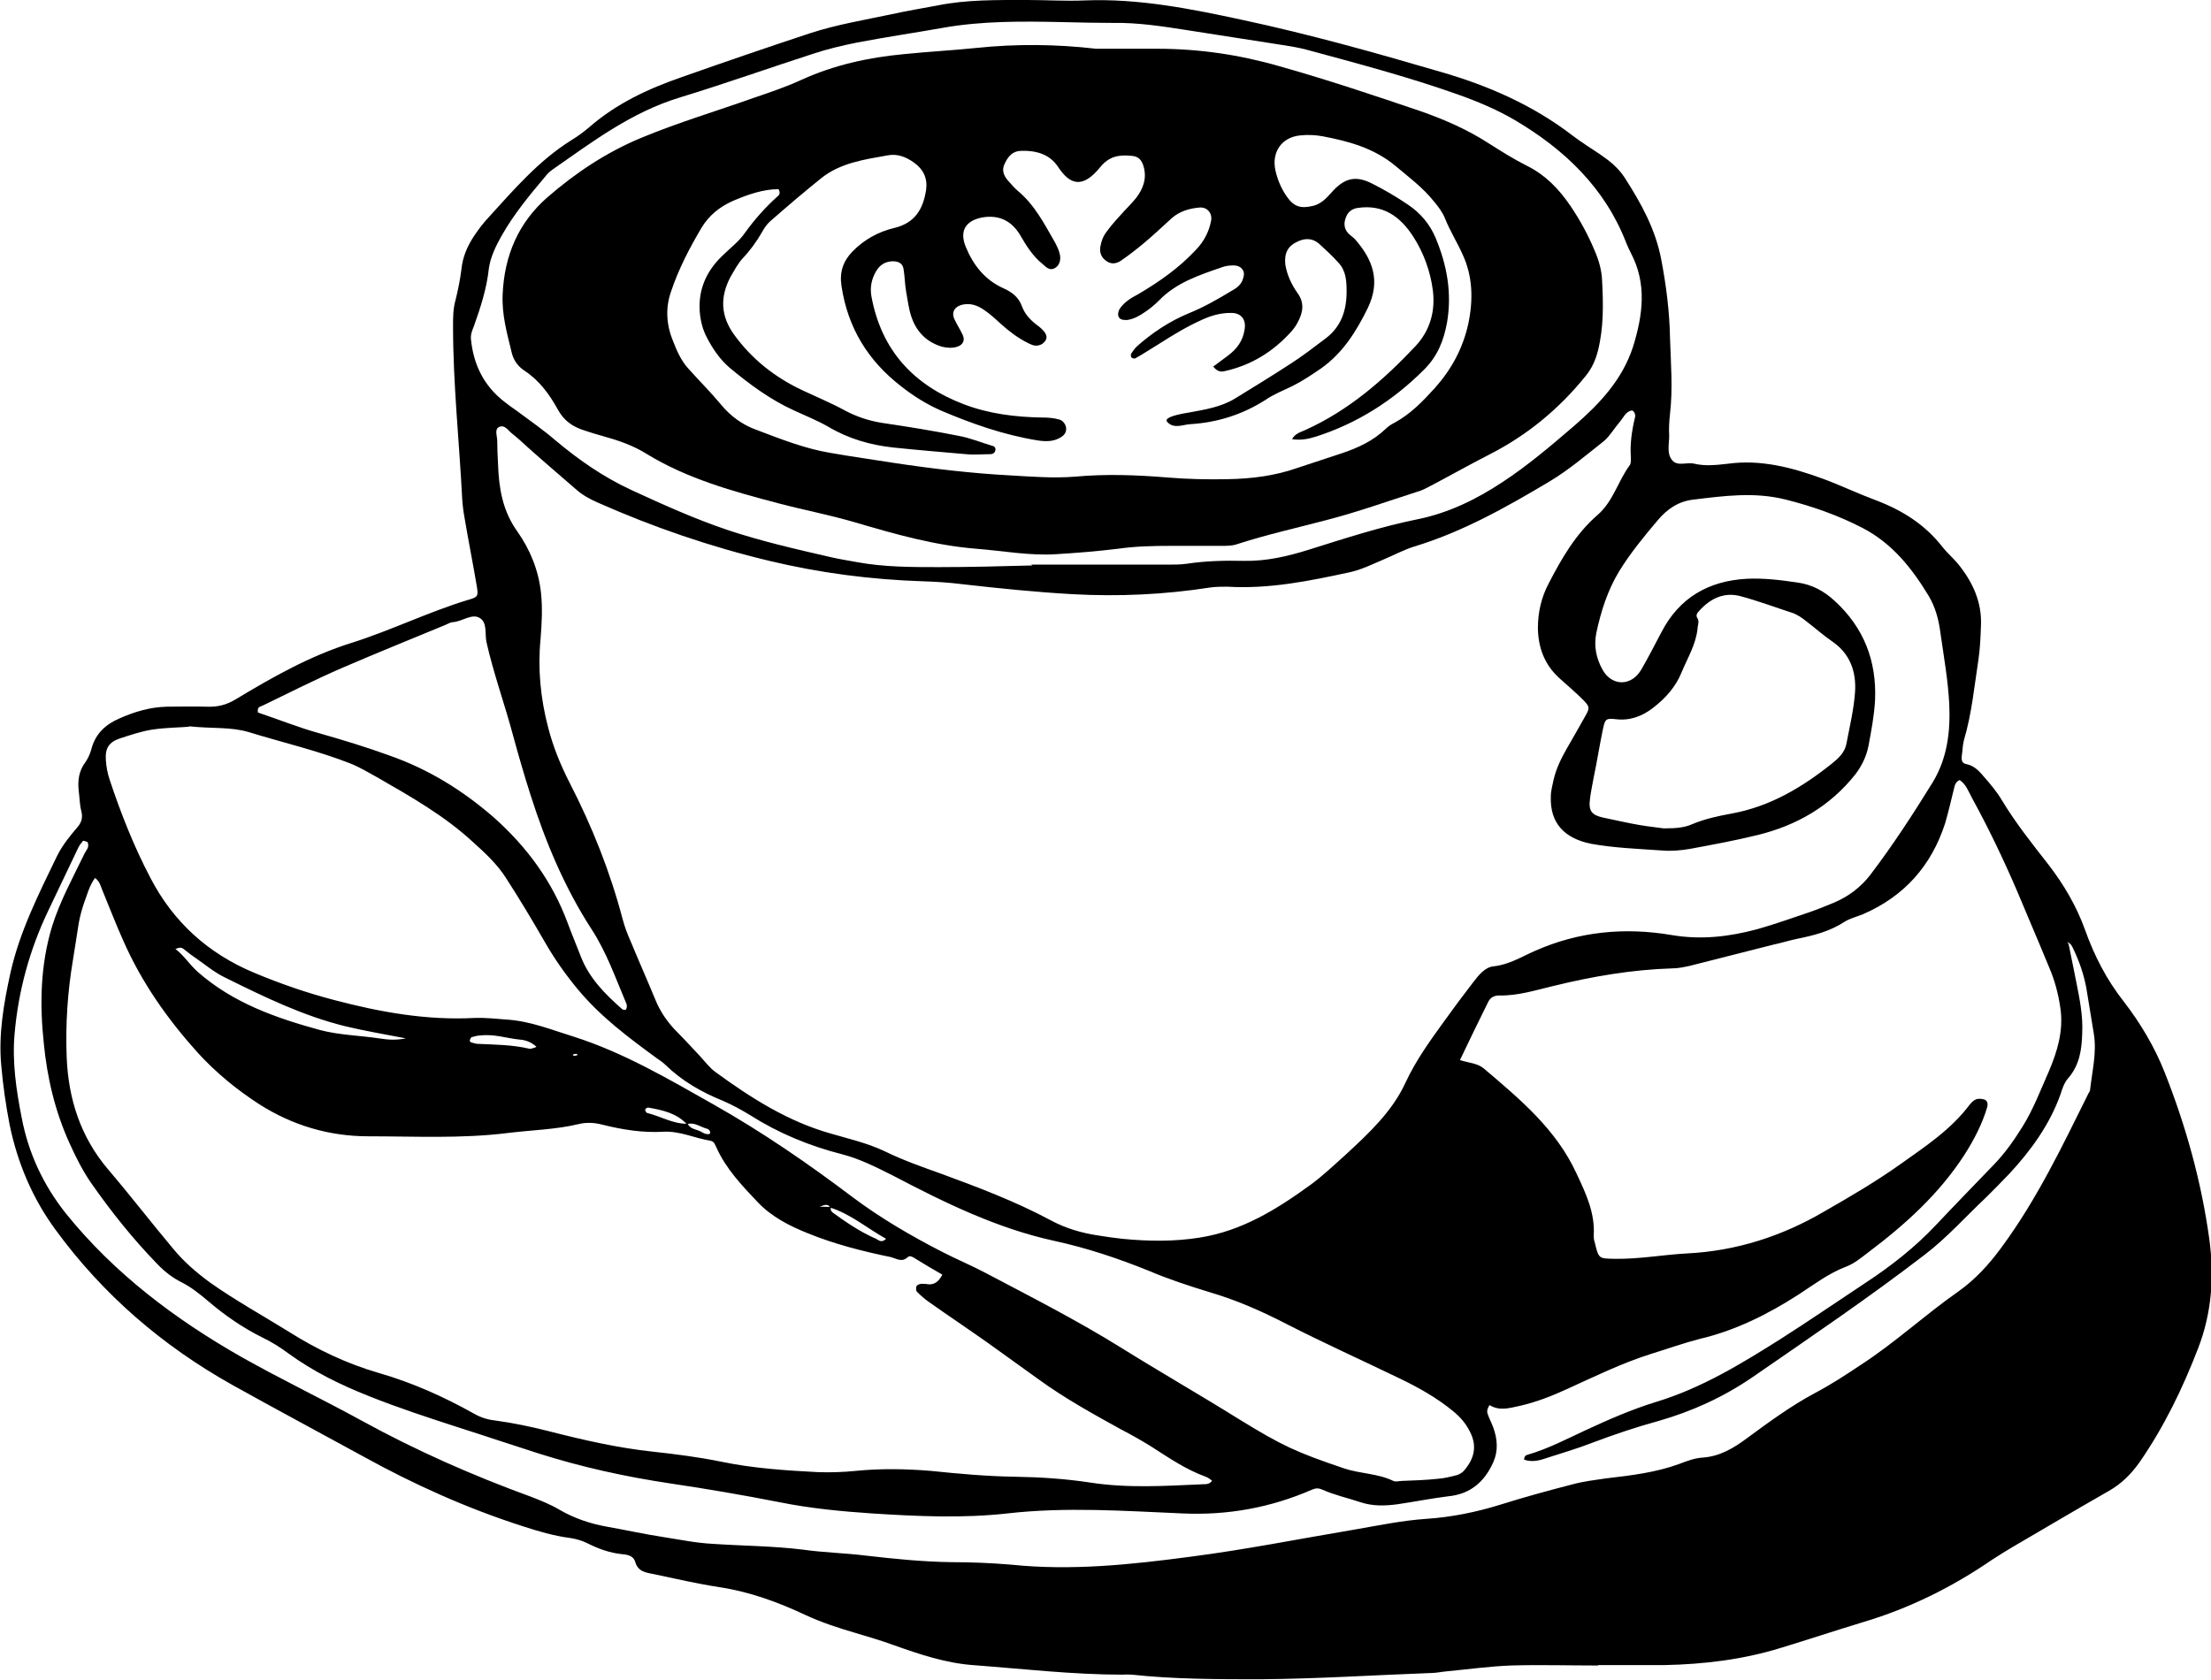
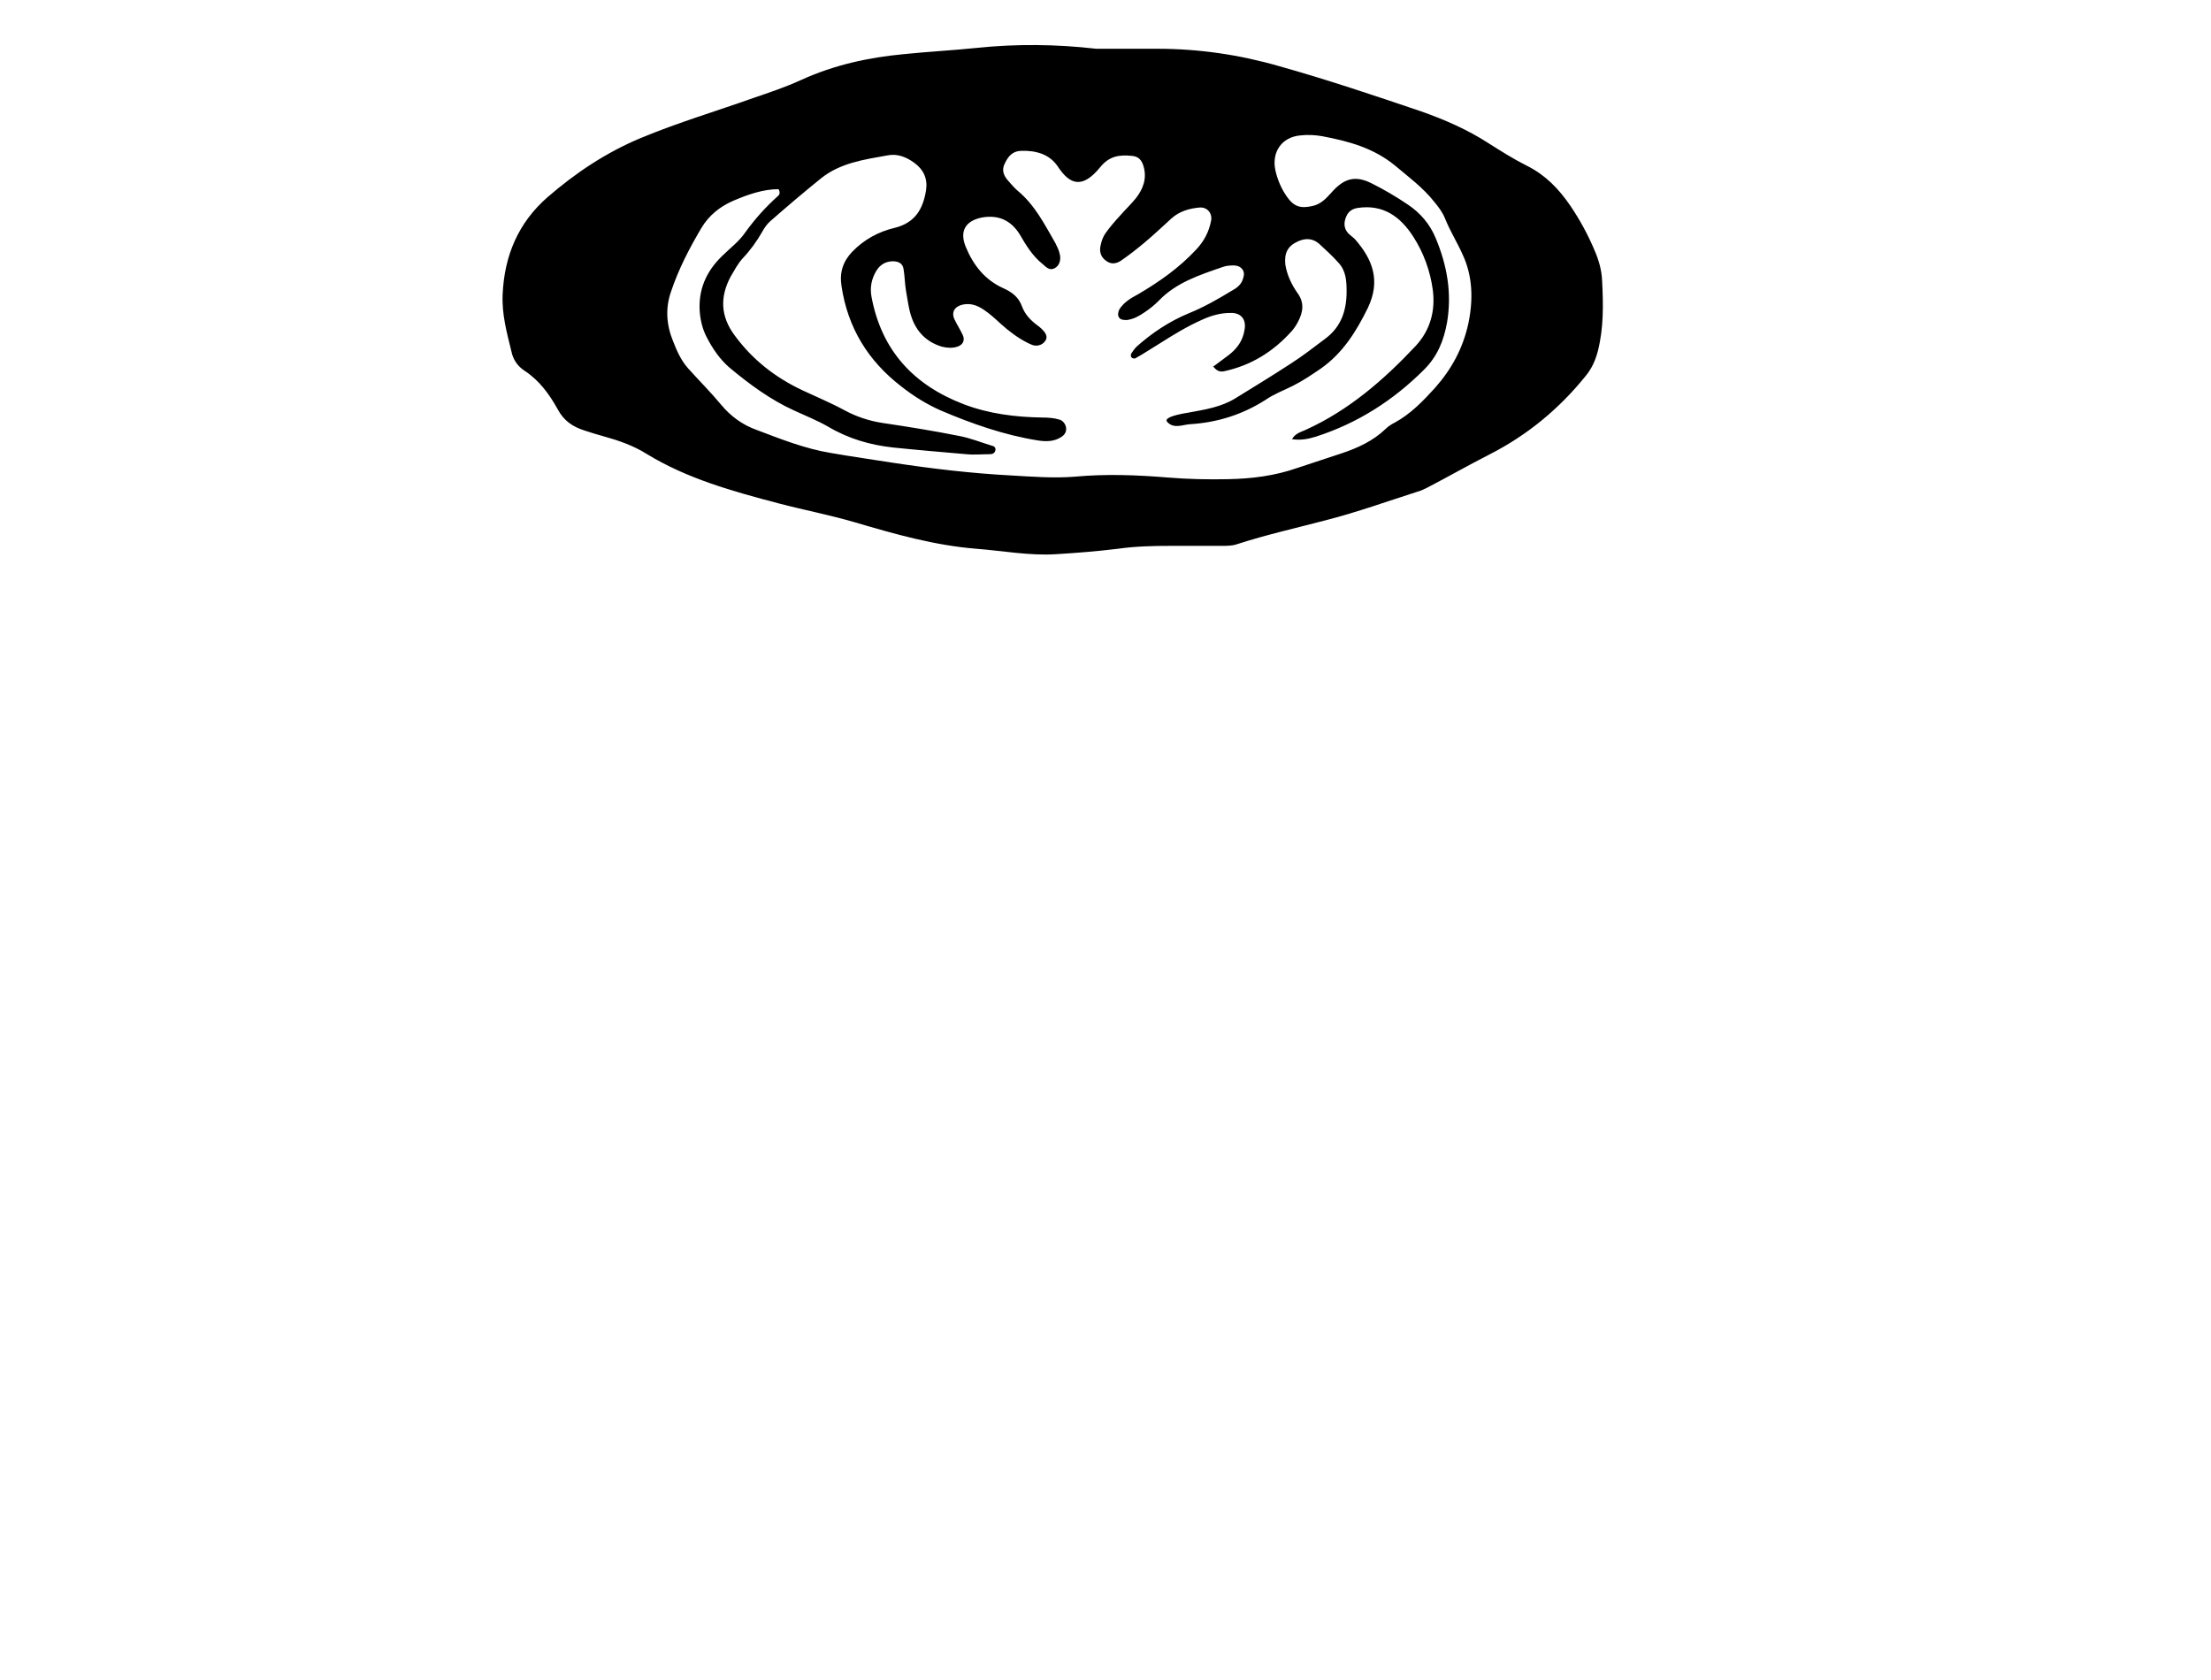
<svg xmlns="http://www.w3.org/2000/svg" viewBox="0 0 530.5 403.1">
  <defs />
  <g>
-     <path d="M383.3 399.7c-6.9 0-13.9-.2-20.8 0-5.1.2-10.2.9-15.4 1.4-1.2.1-2.5.4-3.7.4-13.7.5-27.3 1.4-41 1.5-10.3 0-20.6 0-30.8-1.1-.7 0-1.4-.1-2.1 0-12.1 0-24.1-1.4-36.1-2.3-6.6-.5-12.8-2.6-19-4.8-3-1.1-6.1-2-9.1-2.9-4.1-1.2-8.1-2.5-12-4.3-6.6-3.1-13.4-5.6-20.7-6.7-5.2-.8-10.4-2-15.6-3.1-1.9-.4-3.9-.5-4.6-3-.4-1.4-1.8-1.7-3-1.8-3.1-.3-5.8-1.3-8.6-2.7-1.2-.6-2.7-1-4-1.2-3.9-.5-7.6-1.6-11.3-2.8-13.4-4.3-26.1-10-38.4-16.8-10.4-5.7-20.9-11.3-31.3-17.1-16.8-9.4-31.1-21.7-42.5-37.3-5.5-7.5-9.1-16-11-25.2-.9-4.7-1.6-9.5-2-14.2-.7-7.5.6-14.9 2.2-22.2 2.2-9.9 6.8-19 11.2-28.1 1.3-2.6 3.1-4.8 4.9-6.9 1-1.2 1.3-2.3.9-3.9-.4-1.5-.4-3.2-.6-4.7-.3-2.5 0-4.9 1.6-7 .7-1 1.2-2.2 1.5-3.4 1-3.5 3.4-5.7 6.7-7.1 3.6-1.6 7.3-2.7 11.3-2.8 3.2 0 6.4-.1 9.6 0 2.6.1 4.7-.4 7-1.8 8.8-5.3 17.8-10.4 27.7-13.5 9.5-3 18.4-7.4 27.9-10.3 2.5-.7 2.6-.9 2.2-3.3-.9-5.4-2-10.8-2.9-16.2-.3-1.6-.5-3.2-.6-4.7-.7-13.8-2.2-27.6-2.2-41.5 0-2.1 0-4.2.6-6.3.6-2.4 1.1-4.9 1.4-7.3.3-3.1 1.5-5.8 3.2-8.3 1-1.5 2.1-2.9 3.3-4.2 6.1-6.7 12-13.6 19.8-18.5 1.5-.9 3-2 4.3-3.1 6.5-5.7 14.2-9.3 22.3-12.1 10.2-3.6 20.4-7.1 30.7-10.5 6.4-2.1 13.1-3.2 19.7-4.6 3.6-.8 7.3-1.4 11-2.1C231.9-.1 239.2 0 246.5 0c4.6 0 9.2.3 13.8.1 12.9-.5 25.4 2 37.9 4.7 15.9 3.4 31.6 7.8 47.3 12.4 11.5 3.3 22.3 8 31.9 15.4 2.1 1.6 4.4 3 6.6 4.5 2.2 1.5 4.3 3.2 5.8 5.5 3.9 6.1 7.4 12.3 8.8 19.7 1.2 6.3 2 12.6 2.1 18.9.2 6 .7 12.1 0 18.1-.2 1.8-.3 3.5-.2 5.3 0 1.9-.6 4.1.6 5.7 1.3 1.8 3.6.5 5.5 1 2.6.6 5.3.3 7.9 0 8-1.1 15.5.9 22.9 3.6 4.3 1.6 8.5 3.6 12.8 5.2 6.3 2.4 11.7 5.8 15.9 11.2 1.1 1.4 2.5 2.6 3.6 3.9 3.6 4.4 5.9 9.3 5.6 15.1-.1 2.7-.2 5.3-.6 8-1 6.5-1.6 13-3.5 19.4-.3 1.2-.3 2.5-.5 3.7-.1 1 0 1.8 1.2 2 1.9.4 3.1 1.8 4.2 3.1 1.5 1.7 3 3.5 4.2 5.5 3.3 5.5 7.3 10.5 11.2 15.5 3.7 4.8 6.7 9.9 8.8 15.7 2.2 6.2 5.2 12 9.3 17.2 4 5.2 7.4 10.9 9.8 17 5.1 12.9 8.8 26.2 10.7 40 1.2 8.9.6 17.7-2.7 26.2-3.7 9.6-8.2 18.9-14.1 27.4-2 2.8-4.3 5.1-7.3 6.8-7.7 4.4-15.3 8.9-23 13.4-1.7 1-3.3 2-5 3.1-9.6 6.6-19.9 11.7-31 15-6.6 2-13.2 4.2-19.8 6.2-9.1 2.8-18.4 3.9-27.8 4.1h-16v.2ZM195.9 287.5c.3.7.5 1.4.8 2.1.9 0 1.8 0 2.7.1-.2.6 0 1 .4 1.3 3.3 2.4 6.7 4.7 10.4 6.3.6.3 1.3 1.1 2.4 0-4.5-2.5-8.4-5.9-13.4-7.5-.7-1.2-1.7-.4-2.6-.2-.3-.7-.6-1.3-1-2l-.2-.3s.3.1.3.2ZM165 269.7c.7 1.4 2.3 1.3 3.4 2s2.2.6 2 0c-.2-.9-1-.8-1.6-1.1-1.3-.5-2.5-1.3-4-.8-2.5-2.7-5.9-3.4-9.3-4-.2 0-.7.3-.7.5 0 .3.3.8.5.8 3.2.8 6.1 2.6 9.6 2.6ZM42 227.6c0-.4.2-.4.2 0h-.3c2.1 1.5 3.5 3.8 5.5 5.6 8.5 7.5 18.8 11.1 29.4 14 4.6 1.2 9.4 1.3 14.2 2 1.9.3 3.8.5 6.4 0-5.2-1-9.9-1.8-14.5-2.9-10.2-2.5-19.6-7.1-28.9-11.7-2.7-1.3-5-3.3-7.5-5-.9-.6-1.7-1.3-2.5-1.9-.7-.5-1.3-.2-2 .1Zm454.3-1.1c0-.3-.2-.6-.3-.9l.3.8c.6 3.1 1.3 6.2 1.9 9.4.8 4 1.6 8 1.4 12.1-.1 3.9-.6 7.7-3.4 10.9-.9 1-1.4 2.5-1.8 3.8-2.6 7.3-7.1 13.5-12.3 19.1-1.8 1.9-3.7 3.8-5.6 5.7-4.9 4.6-9.4 9.7-14.8 13.8-13.4 10.3-27.3 19.7-41.2 29.3-7 4.8-14.5 8.2-22.5 10.5-5.5 1.5-10.8 3.3-16.1 5.3-3.6 1.4-7.4 2.5-11.1 3.7-1.7.6-3.4.9-5.1.3 0-.8.4-1.1.9-1.2 4.8-1.4 9.2-3.7 13.7-5.8 5.6-2.6 11.3-5.1 17.2-6.9 10.8-3.3 20.3-9.1 29.8-15.1 6.9-4.4 13.6-9 20.4-13.5 6.1-4 11.8-8.5 16.8-13.8 4.6-4.9 9.3-9.7 14-14.6 2.6-2.7 4.7-5.7 6.7-8.9 2.7-4.3 4.4-8.9 6.4-13.4 2-4.7 3.5-9.6 2.8-14.9-.5-3.6-1.4-7-2.8-10.2-2.5-6.1-5.1-12.1-7.6-18.1-3.3-7.7-6.9-15.2-10.9-22.5-.8-1.5-1.4-3.2-2.9-4.2-1 .4-1.2 1.3-1.4 2.2-.7 2.8-1.3 5.5-2.1 8.2-3.3 10.2-9.8 17.5-19.7 21.8-1.5.6-3.1 1-4.4 1.8-3.5 2.3-7.4 3.3-11.4 4.1-1.9.4-3.8 1-5.7 1.4l-20.1 5.1c-1.4.3-2.8.6-4.2.6-9.6.3-19 1.9-28.4 4.2-4.3 1-8.5 2.4-13.1 2.3-1.2 0-2.1.5-2.6 1.5-2.3 4.6-4.5 9.2-6.8 14 2.1.7 4.1.7 5.7 2 8.7 7.4 17.4 14.6 22.3 25.3 2.2 4.7 4.4 9.3 4.1 14.7 0 .5 0 1.1.2 1.6 1 4.2 1 4 4.8 4.1 5.9.1 11.7-1 17.5-1.3 11.7-.6 22.6-4.1 32.7-10 6.3-3.6 12.6-7.3 18.5-11.5s12-8.2 16.5-14.2c.4-.5 1-1.1 1.6-1.3.6-.2 1.4-.1 2 .1.7.3.8 1.1.6 1.8-1.2 4.1-3.2 7.9-5.5 11.5-6.1 9.4-14.2 16.7-23.1 23.4-1.7 1.3-3.4 2.7-5.3 3.4-4.2 1.6-7.7 4.3-11.4 6.7-7.3 4.7-15.1 8.6-23.6 10.6-3.9 1-7.8 2.4-11.7 3.6-7 2.2-13.5 5.4-20.1 8.4-3.7 1.7-7.5 3.2-11.5 4.1-2.4.5-4.8 1.3-7.2-.2l-.2.2.2-.2c-.4.6-.7 1.3-.5 2 .4 1.2 1 2.3 1.4 3.4 1 2.8 1.2 5.6 0 8.3-2.1 4.7-5.5 7.7-10.9 8.2-4 .5-8 1.3-12.1 1.9-3 .4-5.9.5-8.9-.5s-6.2-1.7-9.1-3c-.9-.4-1.6-.4-2.5 0-9.9 4.3-20.2 6.2-31.1 5.7-14-.6-27.9-1.6-42 0-10.7 1.2-21.6.7-32.5 0-7.4-.5-14.8-1.2-22.2-2.7-8.7-1.7-17.4-3.2-26.2-4.5-10.7-1.6-21.2-3.9-31.6-7.2-6.6-2.1-13.1-4.3-19.7-6.4-7.1-2.3-14.1-4.6-21.1-7.4-6.8-2.7-13.3-5.9-19.2-10.2-2-1.5-4.1-2.8-6.4-3.9-4.6-2.3-8.8-5.2-12.8-8.6-2-1.7-4.1-3.4-6.5-4.6-2.2-1.1-4.2-2.7-5.9-4.5-5.8-6-11-12.5-15.8-19.4-2-2.9-3.6-6.1-5.1-9.4-3.5-7.7-5.4-15.8-6.2-24.1-1-9.4-.8-18.8 2-28 1.9-6.1 5-11.7 7.8-17.5.4-.8 1.1-1.4.8-2.4 0-.2-.1-.4-.3-.4-.3-.1-.8-.3-.9-.2-.4.5-.9 1.1-1.2 1.8-2.4 5-4.7 9.9-7.1 14.9-4.5 9.4-7.2 19.3-8.1 29.6-.6 6.8.4 13.5 1.7 20.1 1.6 8.5 5.2 16.2 10.6 23C27.4 305.6 42 316.6 58 325.7c9.4 5.3 19.2 10 28.7 15.2 13.1 7.2 26.7 13.2 40.7 18.3 2.3.9 4.6 1.8 6.8 3.1 3.6 2.1 7.5 3.4 11.5 4.1 4.5.8 9 1.8 13.6 2.5 3.9.6 7.7 1.4 11.6 1.6 7.3.5 14.5.5 21.8 1.4 4.9.7 9.9.8 14.8 1.4 6.9.8 13.8 1.5 20.7 1.6 4.8 0 9.6.2 14.4.6 14.4 1.5 28.7 0 43-1.9 13.2-1.7 26.2-4.3 39.3-6.5 5.8-1 11.5-2.2 17.4-2.6 6-.4 11.9-1.6 17.7-3.4 5.7-1.8 11.6-3.4 17.4-4.9 2.6-.7 5.2-1 7.9-1.4 6-.7 12-1.4 17.7-3.5 1.8-.7 3.7-1.4 5.6-1.5 4.1-.3 7.4-2.3 10.5-4.6 5.3-3.9 10.6-7.8 16.4-10.9 3.8-2 7.3-4.3 10.9-6.7 8.2-5.3 15.4-12 23.4-17.6 4.1-2.9 7.4-6.5 10.4-10.6 8.5-11.5 14.6-24.3 20.9-37 .2-.3.4-.6.4-1 .5-4.4 1.6-8.8.9-13.2-.6-3.7-1.2-7.4-1.8-11-.6-3.3-1.7-6.5-3.2-9.6-.3-.7-.6-1.2-1.4-1.5Zm-104.8-128c-1.5.3-2 1.8-2.9 2.8-1.3 1.5-2.3 3.3-3.7 4.5-4.3 3.4-8.5 7-13.2 9.8-10.4 6.2-20.9 12.1-32.5 15.6-2.5.8-4.9 2.1-7.3 3.1-2.6 1.1-5.2 2.4-7.9 3-9.7 2.1-19.4 4.1-29.5 3.5-1.4 0-2.8 0-4.2.2-10.9 1.7-21.9 2.2-32.9 1.6-8.9-.5-17.7-1.4-26.5-2.4-3.2-.4-6.3-.6-9.5-.7-12.4-.4-24.7-2-36.8-4.9-14.2-3.4-27.9-8.1-41.2-14-1.8-.8-3.5-1.7-5-3-3.9-3.4-7.8-6.7-11.6-10.1-1.3-1.2-2.6-2.4-4-3.5-.9-.7-1.7-2.2-3.1-1.5-1 .5-.5 1.9-.4 3 0 2 .1 3.9.2 5.9.2 5.8 1.1 11.2 4.6 16.1 3.1 4.4 5.1 9.3 5.7 14.7.4 3.7.2 7.4-.1 11.2-.7 7.1 0 14.2 1.8 21.1 1.2 4.7 3 9.1 5.2 13.4 5.4 10.5 9.7 21.3 12.7 32.7.5 1.9 1.2 3.7 2 5.5 1.9 4.6 3.9 9.1 5.8 13.7 1.2 3 3 5.6 5.3 7.9 1.9 1.9 3.7 3.9 5.5 5.8 1.2 1.3 2.3 2.8 3.7 3.8 8.5 6.2 17.3 11.8 27.5 14.7 4.4 1.3 8.9 2.3 13.1 4.3 4.3 2.1 8.8 3.7 13.3 5.3 9 3.3 18 6.7 26.4 11.2 3.7 2 7.5 3.1 11.5 3.7 1.9.3 3.9.6 5.8.8 6.2.6 12.4.7 18.6-.3 10.1-1.6 18.5-6.8 26.6-12.7 3-2.2 5.7-4.8 8.5-7.3 5.5-5.1 11-10.2 14.2-17.1 2.5-5.4 5.9-10.1 9.3-14.8 2.3-3.2 4.6-6.3 7-9.4 1.3-1.7 2.8-3.6 4.9-3.8 3.7-.4 6.7-2.3 9.9-3.7 10.6-4.7 21.6-5.7 32.8-3.8 7.1 1.2 13.8.4 20.5-1.4 4.3-1.2 8.4-2.7 12.6-4.1 2-.7 4-1.5 5.9-2.3 3.5-1.5 6.4-3.7 8.7-6.7 5.4-7.1 10.2-14.5 14.9-22.1 3.6-5.9 4.3-12.4 4-18.9-.3-5.7-1.3-11.3-2.1-16.9-.4-3.2-1.2-6.3-2.9-9.1-4-6.6-8.7-12.5-15.8-16.2-5.8-3-12-5.2-18.4-6.8-7.5-1.9-14.8-.9-22.2 0-3.6.4-6.3 2.3-8.5 4.9-3.3 3.9-6.6 7.9-9.3 12.3-2.8 4.6-4.4 9.7-5.5 14.9-.6 3.1 0 6 1.5 8.7 2.2 4 6.9 4.1 9.3 0 1.7-2.9 3.2-5.9 4.8-8.9 4.3-8.4 11.4-12.4 20.5-12.9 4.1-.2 8.1.3 12.2.9 3.5.5 6.3 2 8.9 4.4 7 6.4 10.1 14.4 9.7 23.8-.2 3.7-.9 7.4-1.6 11.1-.5 2.5-1.6 4.7-3.1 6.7-6.1 7.7-14.1 12.3-23.5 14.6-5.3 1.3-10.7 2.3-16.1 3.3-2.3.4-4.6.6-6.9.4-5.7-.4-11.4-.6-16.9-1.6-6.5-1.3-9.9-5-9.7-11.3 0-1.4.4-2.8.7-4.2.6-2.6 1.8-5 3.1-7.3 1.5-2.6 3-5.2 4.5-7.9 1.1-1.9 1-2.2-.4-3.7-1.9-1.9-3.9-3.6-5.9-5.4-3.5-3.2-5-7.2-5.1-11.9 0-3.8.8-7.4 2.6-10.8 3.1-6 6.5-11.9 11.7-16.4 3.8-3.3 4.9-8.1 7.7-11.9.4-.5.3-1.4.3-2.1-.2-3 .2-6 .9-9 .2-.6.3-1.4-.4-2ZM291 355.5c-.5-.4-1.1-.9-1.7-1.1-4.7-1.7-8.8-4.5-13-7.2-2.4-1.5-4.9-2.9-7.4-4.2-6.7-3.7-13.4-7.4-19.6-11.9-4-2.9-8.1-5.8-12.1-8.7-4.8-3.4-9.6-6.6-14.4-10-1-.7-1.9-1.5-2.8-2.4-.2-.2-.2-.7-.2-1 .1-.6.6-.8 1.2-.9.5 0 1.1 0 1.6.1q2.2.3 3.5-2.3c-2.1-1.2-4.3-2.5-6.4-3.8-.6-.4-1.4-.9-1.9-.4-1.4 1.3-2.6.4-4 0-6.8-1.4-13.5-3.1-19.9-5.7-4.5-1.8-8.8-4-12.1-7.5-3.8-4-7.6-8-9.9-13.1-.3-.6-.5-1.4-1.3-1.6-3.8-.6-7.4-2.4-11.4-2.2-5 .3-9.9-.5-14.7-1.7-1.9-.5-3.9-.6-5.8-.1-5.5 1.3-11.2 1.4-16.8 2.1-11.2 1.4-22.3.8-33.5.8-9.4 0-18.2-2.6-26.2-7.7-5.4-3.5-10.3-7.5-14.7-12.3-7.3-8.1-13.5-16.9-17.9-26.9-1.8-4-3.4-8.2-5.1-12.3-.4-1-.6-2-1.7-2.8-1.4 1.9-1.9 4.1-2.7 6.2-.5 1.5-.9 3-1.2 4.6-.5 3-.9 6-1.4 8.9-1.3 7.7-1.8 15.5-1.5 23.3.4 10 3.3 19.1 9.9 26.9 5.3 6.2 10.3 12.7 15.5 18.9 2.6 3.2 5.6 5.8 9 8.3 6.1 4.3 12.6 7.9 18.9 11.8 6.8 4.3 14 7.7 21.6 9.9 8 2.3 15.6 5.7 22.9 9.8 1.6.9 3.2 1.4 5 1.6 4.4.6 8.7 1.5 13 2.6 8.2 2.1 16.5 4 25 4.9 5.5.6 10.9 1.3 16.3 2.4 7.7 1.6 15.5 2.1 23.2 2.5 3 .1 6 0 9-.3 6-.6 12-.5 18.1 0 6.7.7 13.4 1.3 20.2 1.4 6.1.1 12.1.5 18 1.4 9 1.4 18.1.8 27.1.4.8 0 1.8 0 2.3-1.2ZM45.4 174.4c-2.2.2-5.6.2-8.9.7-2.6.4-5.2 1.3-7.7 2.1-2.7.9-3.6 2.4-3.4 5.2.1 1.6.4 3.2.9 4.7 2.7 8.1 5.8 16 9.8 23.6 5.5 10.6 13.9 18.2 25 22.8 6.2 2.6 12.6 4.8 19.1 6.5 11 2.9 22.1 4.9 33.6 4.3 2.7-.1 5.3.2 8 .4 5.6.4 10.7 2.5 15.9 4.1 11.9 3.8 22.6 10.1 33.4 16.2 11.7 6.6 22.9 14.3 33.6 22.4 6.7 5 13.9 9.2 21.3 13 3.5 1.8 7.1 3.3 10.5 5.1 11 5.8 22 11.4 32.6 18 9.3 5.8 18.9 11.3 28.2 17.1 10.4 6.4 13.7 7.9 25.2 11.8 3.9 1.3 8.1 1.2 11.8 3 .6.3 1.4 0 2.1 0 2.8-.1 5.7-.2 8.5-.5 1.6-.1 3.1-.5 4.7-.9.6-.2 1.3-.6 1.7-1.1 2.4-2.8 3.2-5.8 1.4-9.3-1-2-2.3-3.5-4-4.9-4-3.3-8.5-5.8-13.1-8-8.9-4.3-18-8.4-26.8-12.9-6-3.1-12.1-5.8-18.6-7.7-4.9-1.5-9.8-3.1-14.5-5.1-7.4-3-14.9-5.5-22.7-7.2-13.8-3-26.4-9.2-38.8-15.7-4-2-7.9-4-12.2-5.1-7.8-2-15.1-5-21.9-9.3-2.1-1.3-4.3-2.5-6.6-3.5-5.2-2.1-9.9-4.8-13.9-8.7-.6-.6-1.4-1.1-2.1-1.6-6.7-4.9-13.4-9.9-18.8-16.4-3-3.6-5.6-7.3-7.9-11.3-3-5.2-6.1-10.4-9.4-15.5-2.1-3.3-5-6-7.9-8.6-6.8-6.3-14.9-10.9-22.9-15.5-2.2-1.2-4.3-2.5-6.6-3.4-7.9-3.1-16.2-5-24.3-7.5-4.3-1.3-8.8-.8-14.4-1.4Zm202-39.1v.2h33c1.4 0 2.9 0 4.3-.2 4.6-.7 9.2-.8 13.8-.7 5.4.1 10.5-1.1 15.6-2.7 8.6-2.7 17.2-5.5 26.1-7.3 7.4-1.5 14.1-4.8 20.3-8.9 6.1-4 11.6-8.7 17.2-13.5 6.1-5.3 11.5-11 14.1-18.9 2.4-7.7 3.4-15.2-.5-22.6-.4-.8-.8-1.6-1.1-2.4-5.1-13.2-14.8-22.4-26.6-29.4-4.4-2.6-9.2-4.6-14-6.3-11.9-4.2-24-7.4-36.2-10.7-1.9-.5-3.8-.8-5.7-1.1l-23.1-3.6c-5.8-.9-11.6-1.8-17.5-1.7-4.1 0-8.2-.1-12.3-.2-9.6-.2-19.2-.3-28.7 1.4-6.8 1.2-13.6 2.2-20.4 3.5-3.5.7-6.9 1.5-10.3 2.6-10.8 3.5-21.5 7.3-32.3 10.6-11.5 3.5-20.8 10.5-30.4 17.2-.7.5-1.4 1.1-1.9 1.8-3.8 4.5-7.5 9-10.4 14.1-1.4 2.5-2.7 5.1-3.1 7.9-.5 4.8-2 9.4-3.6 13.9-.4 1-.8 1.9-.7 3.1.6 6.1 3.1 11.2 8 15 1 .8 2 1.5 3 2.2 3.1 2.3 6.4 4.6 9.3 7.1 5.6 4.7 11.5 8.8 18.2 11.9 7.6 3.5 15.1 6.9 23.1 9.6 8.1 2.7 16.4 4.6 24.7 6.5 2.1.5 4.2.8 6.3 1.2 6.5 1.2 13.1 1.2 19.7 1.2 7.5 0 14.9-.2 22.4-.4Zm151.9 63.5c3 0 4.9-.2 6.7-1 3.1-1.3 6.4-2 9.7-2.6 9.1-1.7 16.8-6.3 23.9-12 1.5-1.2 3-2.6 3.4-4.6.8-4.2 1.8-8.3 2.1-12.6.3-4.8-1.2-9.1-5.4-12-2.2-1.5-4.2-3.3-6.3-4.9-1.1-.9-2.3-1.7-3.6-2.1-4-1.3-8-2.8-12.1-3.9-4-1.1-7.3.5-10 3.5-.5.5-.9 1.1-.4 1.8.5.8 0 1.7 0 2.5-.4 3.8-2.4 7-3.8 10.4-1.4 3.5-3.9 6.3-6.9 8.6-2.6 2-5.5 3.1-8.9 2.7-2.4-.3-2.6 0-3.1 2.4-.8 3.8-1.4 7.7-2.2 11.5-.3 1.7-.7 3.5-.9 5.2-.4 2.9.4 3.9 3.1 4.5 2.9.6 5.9 1.3 8.8 1.8 2.3.4 4.5.6 5.8.8Zm-249.2 43.6c.5-.7.3-1.4 0-2-2.5-5.9-4.6-11.9-8.1-17.3-6.5-10-11.1-21-14.7-32.3-1.5-4.7-2.9-9.5-4.2-14.3-2-7.5-4.7-14.9-6.4-22.5-.4-2 .3-4.8-1.8-5.8-1.8-.9-4 .9-6.1 1.1-.7 0-1.3.4-2 .7-8.2 3.4-16.4 6.7-24.5 10.2-6.5 2.8-12.8 6-19.2 9.1-.5.3-1.5.2-1.2 1.7 4.8 1.6 9.7 3.6 14.8 5 5.6 1.6 11.2 3.3 16.7 5.3 9.4 3.3 17.5 8.3 25 14.8 8 7.1 14.1 15.4 17.8 25.4 1 2.7 2.1 5.3 3.1 7.9 2 5.3 5.9 9.2 10 12.8.2.2.6.1 1 .2Zm-21.4 8.8c-1.2-1.1-2.6-1.6-3.9-1.7-3.2-.3-6.2-1.4-9.5-1-.7 0-1.4.2-2.1.4-.2 0-.4.5-.5.8 0 0 .1.3.2.4.5.2 1 .3 1.5.4 4.2.2 8.5.2 12.7 1.2.4 0 1-.2 1.5-.4Zm9.9 2c-.1-.1-.2-.3-.3-.3-.3 0-.6.1-.9.2.1.1.2.3.3.3.3 0 .6-.1.9-.2Z" class="cls-1" />
    <path d="M262.7 11.7h14.9c10 0 19.7 1.4 29.4 4.2 11.4 3.2 22.7 7 33.9 10.8 5.7 2 11.2 4.4 16.3 7.7 3 1.9 6 3.8 9.2 5.4 4.4 2.2 7.6 5.5 10.4 9.6 2.3 3.4 4.2 6.9 5.8 10.7 1 2.3 1.7 4.7 1.8 7.2.3 5.7.4 11.3-1 16.9-.6 2.3-1.5 4.3-3 6.1-6.3 7.8-13.9 14.1-22.9 18.7-5.1 2.6-10 5.4-15 8-.8.4-1.6.8-2.4 1-7.2 2.3-14.4 4.9-21.8 6.8-7.2 1.9-14.4 3.5-21.5 5.8-1.1.4-2.4.4-3.7.4h-12.2c-4.3 0-8.5.1-12.7.7-4.9.6-9.9 1-14.8 1.3-6.4.4-12.7-.8-19.1-1.3-10-.8-19.5-3.5-29-6.3-6.1-1.8-12.4-3-18.5-4.6-11-2.9-21.9-5.9-31.7-11.9-3.2-2-6.7-3.2-10.3-4.2-1.5-.4-3.1-.9-4.6-1.4-2.8-.9-4.9-2.3-6.4-5.1-2-3.6-4.4-6.9-7.9-9.2-1.7-1.1-2.8-2.7-3.2-4.7-1.1-4.5-2.3-8.8-2.1-13.6.4-9.4 3.8-17.3 10.8-23.4 6.7-5.8 14-10.7 22.4-14.2 8.9-3.7 18-6.4 27-9.6 3.8-1.3 7.7-2.6 11.4-4.3 7.9-3.6 16.1-5.4 24.6-6.2 5.8-.6 11.7-.9 17.5-1.5 9.6-1 19.1-.9 28.7.2Zm28.5 76.2c1.2-.9 2.3-1.7 3.5-2.6 2.1-1.6 3.5-3.5 3.9-6.1.5-2.5-.8-4.2-3.4-4.1-2.3 0-4.5.6-6.7 1.6-3.6 1.6-6.9 3.6-10.2 5.7-2 1.2-3.9 2.5-5.9 3.6-.2.1-.7 0-.9-.2-.2-.2-.2-.7-.1-.9.4-.6.8-1.2 1.3-1.7 3.7-3.3 7.9-6.1 12.5-8 3.7-1.5 7-3.4 10.3-5.4 1.1-.6 2.1-1.3 2.6-2.5.3-.8.6-1.7.1-2.5s-1.3-1.1-2.3-1.1c-.9 0-1.8.1-2.6.4-5.5 1.9-11.1 3.7-15.3 8.1-1 1-2.1 1.9-3.3 2.7-1.3.9-2.7 1.7-4.3 1.9-.7 0-1.5 0-1.9-.6-.4-.6-.2-1.4.1-2 1.1-1.7 2.8-2.7 4.5-3.6 5.1-3 9.8-6.3 13.9-10.7 1.9-2 3.1-4.3 3.6-7 .3-1.8-1-3.2-2.7-3.1-2.5.2-4.9.9-6.8 2.6-2.2 2-4.4 4.1-6.7 6-1.8 1.5-3.6 2.9-5.5 4.2-1.1.7-2.3.9-3.5 0-1.3-.9-1.7-2.3-1.3-3.8.2-1 .6-2.1 1.2-2.9 1-1.4 2.2-2.8 3.4-4.1 1.3-1.5 2.7-2.8 3.9-4.3 1.7-2.2 2.6-4.7 1.8-7.5-.4-1.5-1.2-2.5-2.9-2.6-3-.3-5.4.1-7.5 2.7-4.3 5.3-7.3 4.2-10.1 0-2-3.1-5.3-4-8.8-3.9-2.1 0-3.2 1.3-4 3-.9 1.7-.2 3.1.9 4.3.7.8 1.4 1.6 2.2 2.3 4.1 3.4 6.4 8 9 12.5.4.8.8 1.6 1 2.4.5 1.6 0 3.1-1.2 3.7-1.2.6-2-.3-2.8-1-2.4-1.9-4-4.5-5.5-7.1-2.1-3.4-5.1-4.8-9.1-4.1-4 .8-5.4 3.3-3.9 7 1.8 4.4 4.6 8 9.1 10 2 .9 3.6 2.1 4.4 4.3.7 1.9 2 3.3 3.6 4.5.7.5 1.4 1.1 1.9 1.8.4.6.6 1.3.1 2-.4.6-1 1-1.7 1.1-.9.2-1.7-.2-2.5-.6-2.4-1.2-4.5-2.8-6.5-4.6-1.3-1.2-2.6-2.4-4.1-3.4-1.5-1-3.1-1.6-5-1.2-1.9.4-2.8 1.8-2 3.5.6 1.3 1.4 2.5 2 3.8.6 1.3 0 2.4-1.3 2.8-1.2.4-2.5.3-3.7 0-3.7-1.1-6.1-3.6-7.3-7.1-.7-2-.9-4.1-1.3-6.2-.3-1.7-.3-3.5-.6-5.3-.2-1.4-1.2-1.9-2.7-1.9-1.8.1-3 .9-3.9 2.4-1.1 1.9-1.5 3.9-1.1 6.1 2.4 12.9 10.1 21.2 22.1 25.8 6 2.3 12.4 3.1 18.8 3.2 1.4 0 2.9.1 4.2.5.8.2 1.5 1.1 1.6 2 .1 1-.4 1.7-1.2 2.2-1.7 1.1-3.6 1.1-5.6.8-8.1-1.3-15.8-4-23.3-7.2-3.4-1.5-6.6-3.5-9.5-5.8-7.9-6.1-12.8-14-14.3-24.1-.5-3.3.4-5.9 2.6-8.2 2.8-2.9 6.3-4.8 10.1-5.7 5-1.2 6.9-4.6 7.6-9.1.4-2.7-.6-4.9-2.8-6.5-1.9-1.4-4.1-2.3-6.5-1.8-5.6 1-11.3 1.8-15.9 5.5-4.1 3.3-8.2 6.8-12.2 10.3-.8.7-1.4 1.6-1.9 2.5-1.3 2.3-2.9 4.5-4.7 6.4-1.2 1.3-2 2.9-2.9 4.4-2.6 4.9-2.4 9.5.9 14 4.3 5.9 9.8 10.2 16.4 13.3 3.4 1.6 6.8 3 10.1 4.8 2.8 1.5 5.8 2.5 9 3 6.1.9 12.3 1.9 18.3 3.1 2.8.5 5.4 1.6 8.1 2.4.5.1.9.5.7 1.2-.2.6-.7.8-1.2.8-1.9 0-3.9.2-5.8 0-5.8-.5-11.7-1-17.5-1.6-5.5-.6-10.7-2.1-15.6-5-2.6-1.5-5.4-2.6-8.2-3.9-5.7-2.6-10.7-6.3-15.5-10.3-2.3-2-4-4.5-5.4-7.2-1-1.9-1.5-3.9-1.7-6.1-.4-5.3 1.5-9.7 5.3-13.4 1.9-1.9 4.1-3.5 5.6-5.7 2.3-3.2 4.9-6.1 7.8-8.7.4-.3.7-.8.2-1.7-3.7 0-7.4 1.3-10.9 2.8-3.2 1.4-5.8 3.5-7.6 6.5-2.9 4.9-5.5 9.9-7.3 15.3-1.4 4-1.1 8 .5 11.9.9 2.3 1.9 4.6 3.6 6.5 2.6 2.9 5.4 5.7 7.9 8.7 2.3 2.8 5.2 4.9 8.6 6.1 5.8 2.2 11.6 4.5 17.7 5.5 5.1.9 10.2 1.6 15.2 2.4 9.3 1.4 18.6 2.5 28 3 5.1.3 10.3.7 15.4.3 7.5-.7 14.9-.4 22.3.2 4.8.4 9.6.5 14.4.4 5.7-.1 11.3-.8 16.7-2.7 3.5-1.2 7.1-2.3 10.6-3.5 3.9-1.3 7.6-3 10.6-5.9.6-.6 1.4-1.1 2.2-1.5 3.8-2.1 6.7-5.1 9.6-8.3 4-4.5 6.7-9.5 8-15.4 1.2-5.7 1.1-11.4-1.4-16.7-1.3-2.9-3-5.6-4.2-8.6-.6-1.5-1.6-2.8-2.6-4-2.7-3.4-6.1-5.9-9.3-8.6-5.2-4.3-11.2-5.9-17.5-7.1-1.7-.3-3.5-.4-5.3-.2-4.4.4-6.9 3.9-6 8.3.5 2.3 1.4 4.4 2.7 6.3 1.8 2.6 3.4 3 6.4 2.3 1.9-.5 3-1.7 4.2-3 3.1-3.6 5.8-4.4 9.8-2.4 3 1.5 5.9 3.2 8.7 5.1 3 2 5.3 4.7 6.7 8.1 2.7 6.5 3.9 13.1 2.7 20.2-.8 4.4-2.3 8.1-5.5 11.3-7.4 7.4-16 12.9-26 16.1-1.9.6-3.7.9-5.7.6.8-1.4 2.1-1.7 3.2-2.2 10.4-4.7 18.8-12 26.5-20.2 3.5-3.8 4.7-8.4 4.1-13.3-.6-4.6-2.2-9-4.7-12.9-3.1-4.8-7.2-7.8-13.3-6.9-1.4.2-2.3.9-2.8 2.1-.6 1.4-.6 2.8.5 4 .5.5 1.1.9 1.6 1.4 4.3 4.9 6.2 10 3.1 16.5-2.8 5.7-6 10.8-11.2 14.5-2.2 1.5-4.4 3-6.8 4.2-2.2 1.1-4.6 2-6.6 3.4-5.5 3.5-11.5 5.4-18 5.8-1.8.1-3.9 1.2-5.5-.5-.8-.8.8-1.6 5.2-2.3 3.8-.7 7.7-1.3 11.1-3.4 4.4-2.7 8.8-5.4 13.1-8.2 3-1.9 5.8-4.1 8.6-6.2 3.7-2.8 5-6.7 5-11.2 0-2.5-.1-5-2-7-1.4-1.6-3-3-4.6-4.5-1.5-1.3-3.2-1.4-5-.6-2.5 1.1-3.4 2.8-3.1 5.6.4 2.5 1.5 4.8 2.9 6.8 1.7 2.3 1.4 4.6.1 7-.4.8-.9 1.5-1.5 2.2-4.4 4.9-9.7 8.2-16.2 9.6-.9.2-1.8 0-2.7-1.3Z" class="cls-1" />
  </g>
</svg>